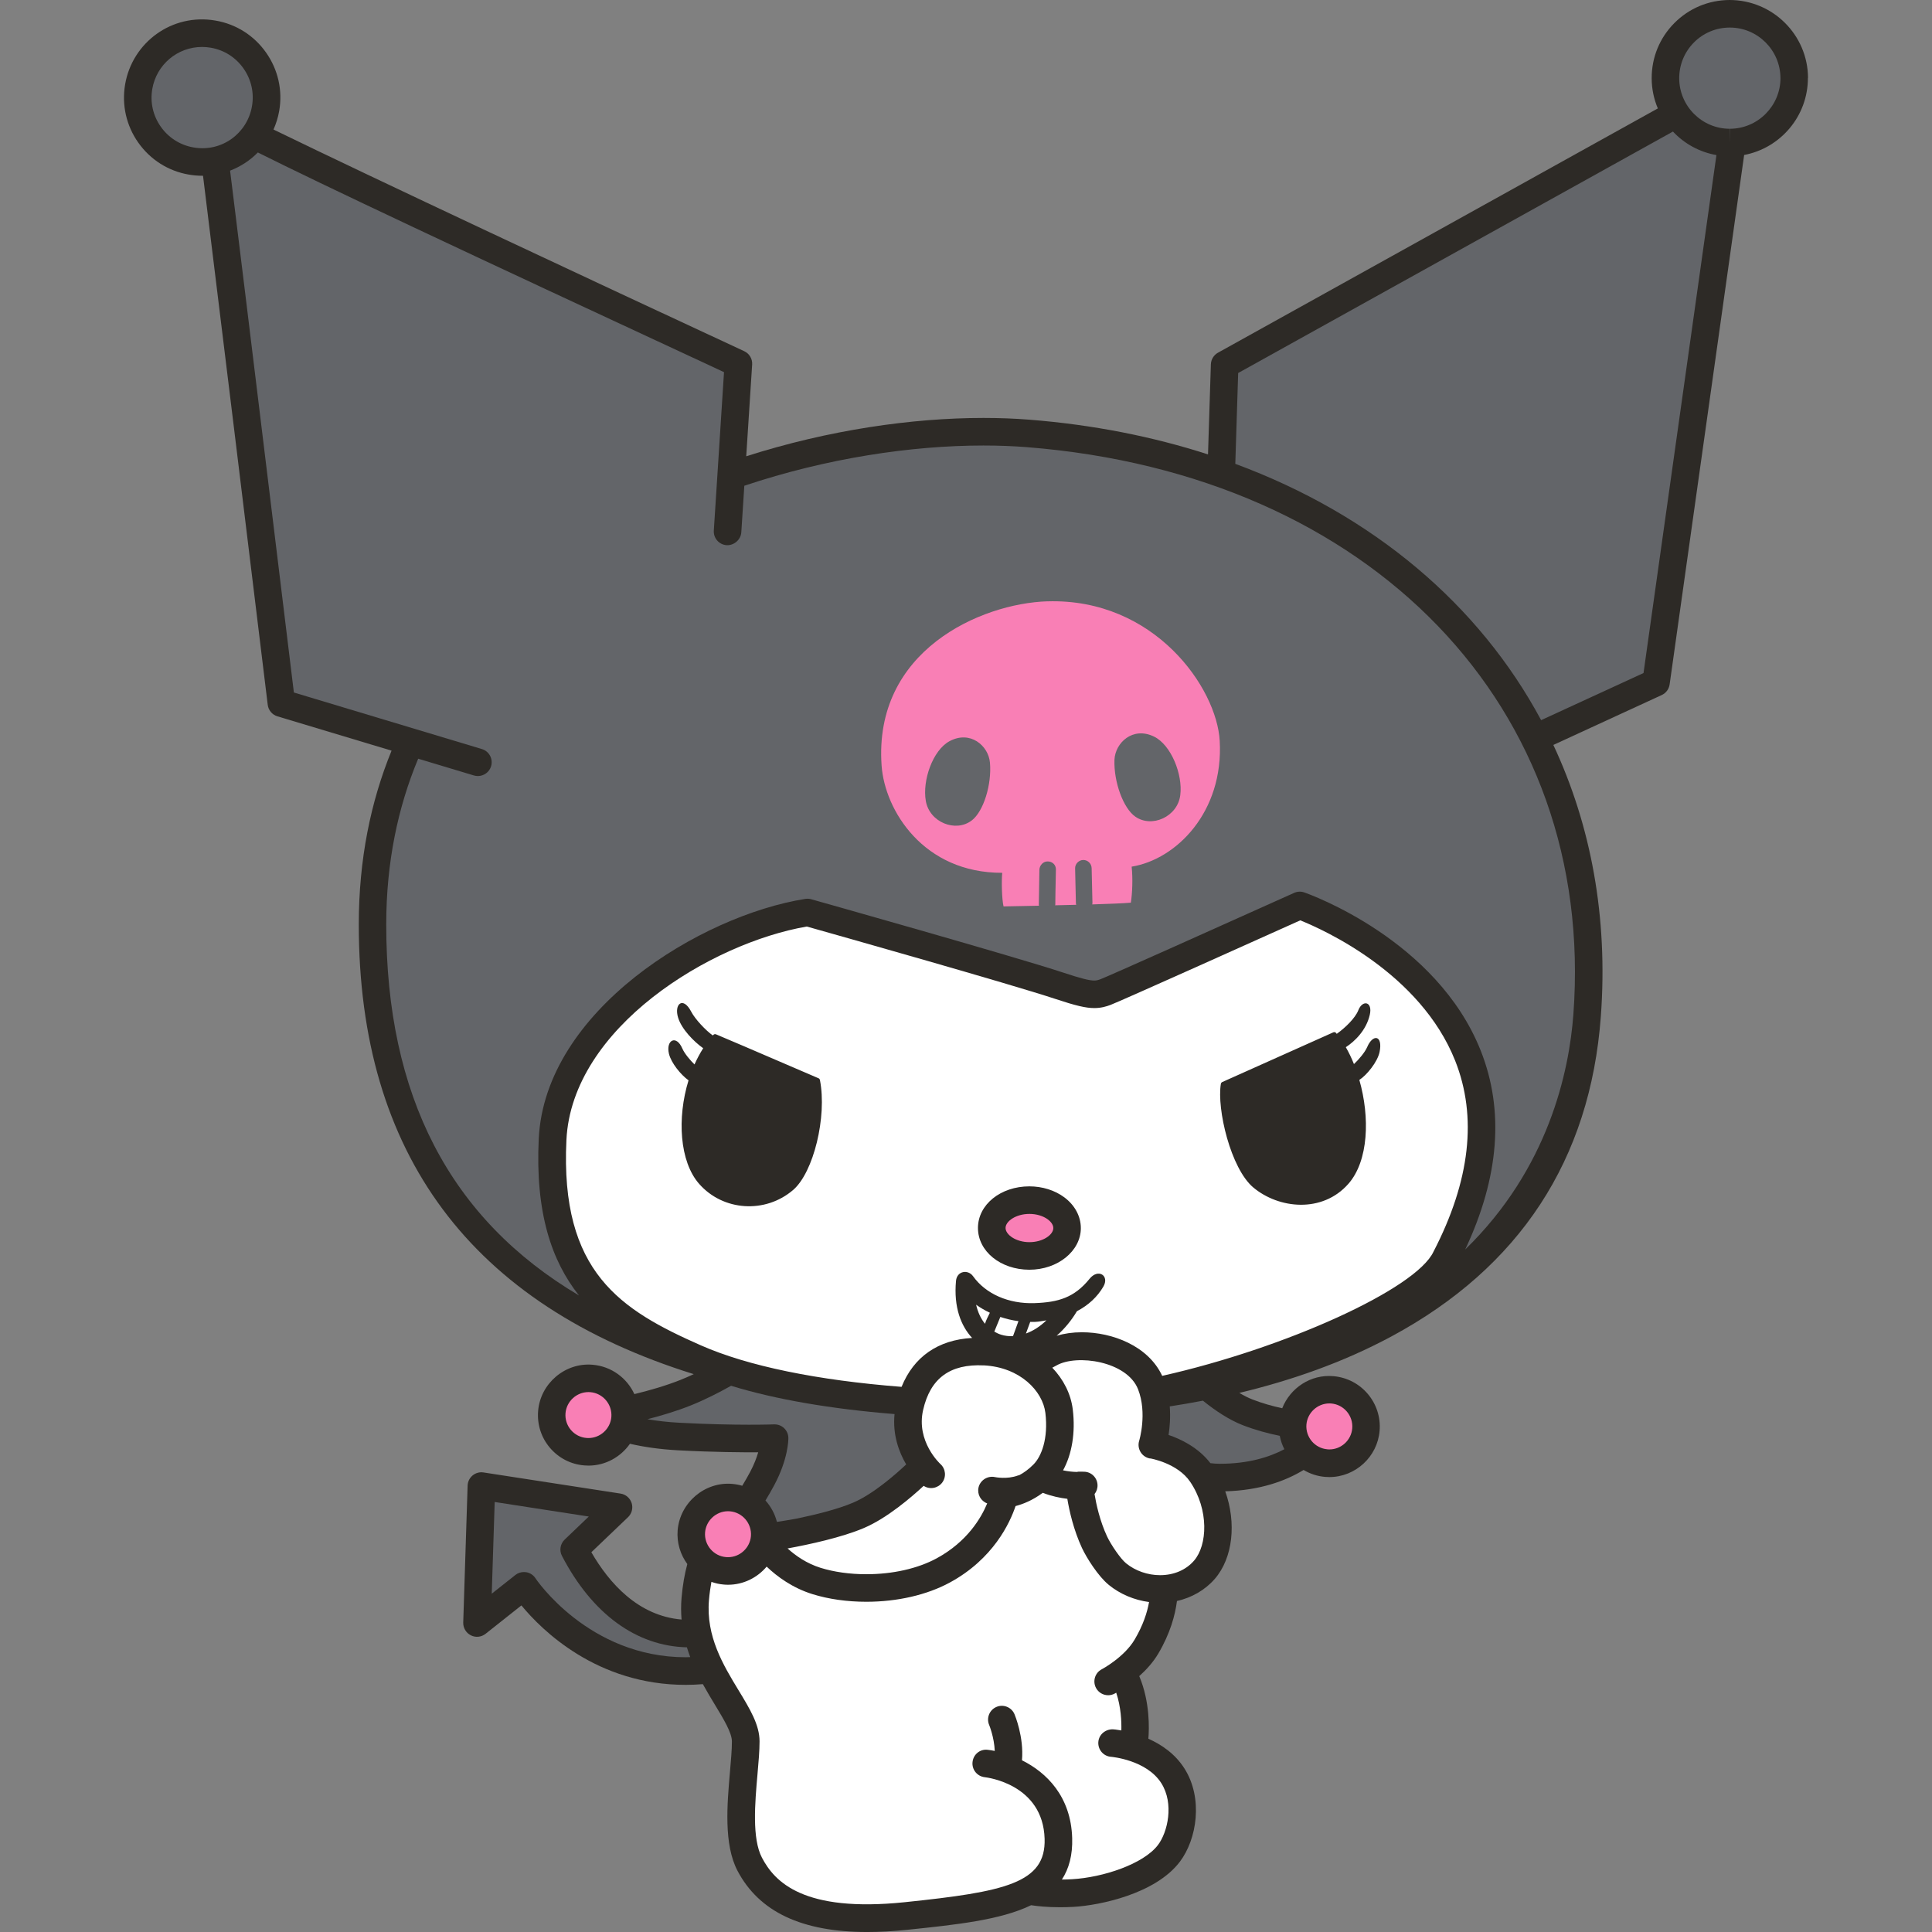
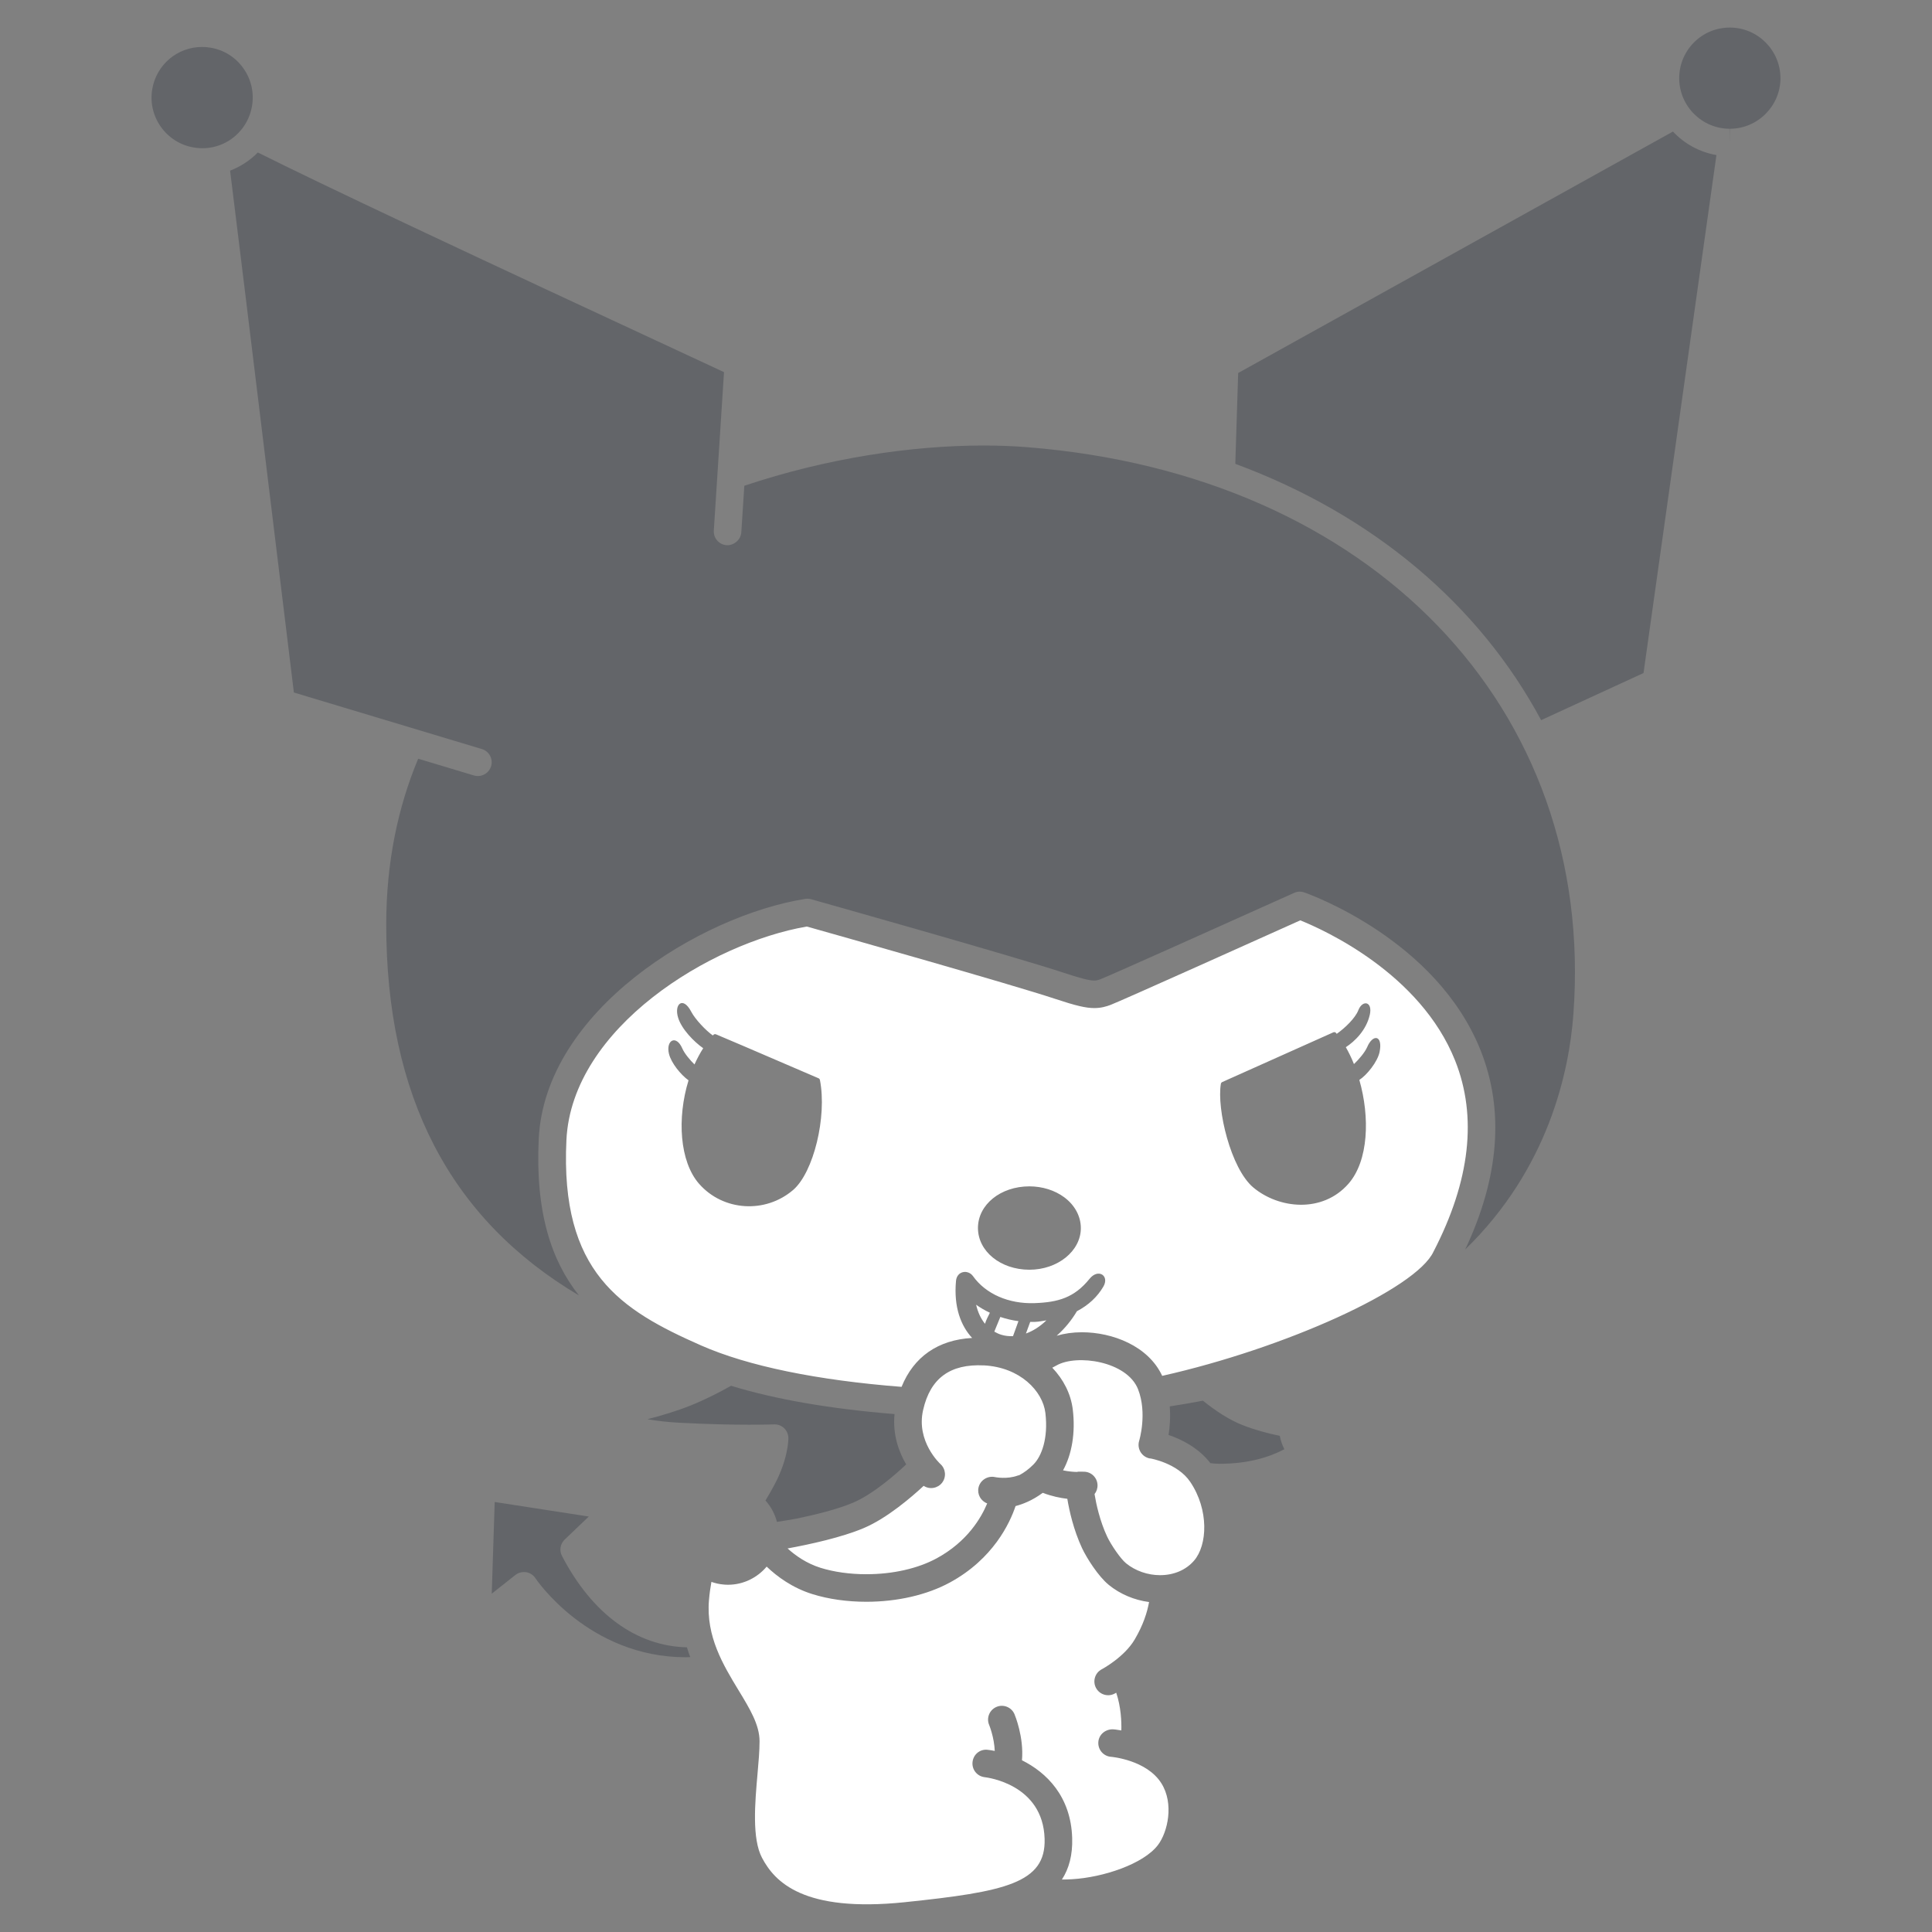
<svg xmlns="http://www.w3.org/2000/svg" xmlns:xlink="http://www.w3.org/1999/xlink" width="1260" height="1260" viewBox="0 0 1260 1260">
  <rect x="0" y="0" width="1260" height="1260" fill="#808080" stroke="none" />
  <title>クロミ - free.arinco.org</title>
  <a xlink:href="https://free.arinco.org/mail/sanriotown/">
-     <path d="M1179.139,50.741c-.149-27.985-23.005-50.741-51.164-50.741-13.619.05-26.416,5.378-36.001,15.038-9.61,9.66-14.864,22.482-14.789,36.126.025,6.921,1.469,13.519,4.008,19.544l-286.866,159.317c-2.764,1.544-4.506,4.407-4.631,7.569l-1.867,58.757c-35.927-11.602-74.866-19.345-116.37-22.632-9.61-.772-19.743-1.145-30.076-1.145-46.458,0-100.958,7.818-154.711,24.997l3.859-59.828c.249-3.685-1.817-7.146-5.179-8.714-100.61-46.707-241.055-112.461-306.983-144.553,1.693-3.809,2.963-7.843,3.71-12.1,2.34-13.395-.697-26.914-8.54-38.068-7.843-11.154-19.519-18.573-32.964-20.889-28.383-4.93-54.226,14.191-58.957,41.529-2.315,13.42.722,26.939,8.565,38.068,7.868,11.129,19.544,18.548,32.939,20.839,2.963.523,5.901.772,8.814.772h.473c9.536,76.932,30.076,245.487,42.201,345.026.423,3.535,2.913,6.498,6.324,7.519l74.443,22.383c-13.619,33.313-21.362,70.932-21.387,113.258-.025,149.856,73.297,248.076,218.448,293.364-2.863,1.344-5.751,2.614-8.639,3.76-9.561,3.809-20.391,6.921-30.076,9.262-4.805-10.457-14.938-18.1-27.213-19.146-18.026-1.569-34.109,12.299-35.553,30.126-.722,8.764,1.992,17.304,7.668,24.001,5.701,6.722,13.669,10.83,22.432,11.527.946.075,1.842.124,2.764.124,11.079,0,21.013-5.652,27.014-14.241,8.49,1.967,18.997,3.61,31.744,4.282,23.528,1.245,41.305,1.295,51.911,1.295-1.021,3.535-2.689,7.967-5.328,12.922-1.569,2.938-3.311,5.95-5.079,8.888-2.091-.622-4.282-1.021-6.523-1.22-17.926-1.569-34.084,12.249-35.603,30.151-.672,8.216,1.768,15.959,6.299,22.134-1.743,6.399-3.037,13.669-3.759,22.034-.423,4.905-.373,9.61,0,14.142-28.333-2.39-47.205-23.777-58.832-43.894l23.926-22.856c2.465-2.365,3.386-5.926,2.365-9.187s-3.834-5.677-7.195-6.199l-89.431-13.793c-2.564-.398-5.129.324-7.121,1.967-1.967,1.643-3.162,4.058-3.237,6.648l-2.863,89.282c-.1,3.486,1.842,6.747,4.955,8.316,3.112,1.593,6.872,1.195,9.61-.971l23.379-18.524c13.395,16.258,49.321,51.836,107.208,51.811,3.685,0,7.394-.174,11.129-.473,2.639,4.78,5.353,9.312,7.942,13.569,5.652,9.336,11.005,18.15,11.005,23.852,0,5.378-.622,12.399-1.27,19.843-1.842,21.038-4.158,47.23,4.93,64.484,14.092,26.74,41.902,39.91,84.576,39.91,8.191,0,16.905-.473,26.167-1.444,31.52-3.286,60.724-6.324,80.717-16.034,4.208.647,10.581,1.32,18.847,1.32,2.788,0,5.776-.075,8.988-.249,16.955-.996,53.23-8.415,69.165-29.404,11.154-14.665,15.337-41.404,3.037-60.799-6.125-9.66-15.088-15.685-23.553-19.445.523-6.15,1.195-23.901-5.95-40.831,4.481-4.008,9.038-8.963,12.449-14.739,7.743-13.096,10.955-24.997,12.15-34.259,9.66-2.166,18.324-7.145,24.623-14.366,11.976-13.793,14.191-36.599,6.872-57.164,22.657-.622,39.313-6.747,51.089-13.918,4.158,2.465,8.888,4.083,14.017,4.506.946.075,1.867.124,2.764.124,17.03,0,31.42-13.27,32.79-30.2,1.519-18.075-11.976-34.059-30.101-35.603-14.864-1.344-28.233,7.768-33.412,20.914-6.199-1.344-12.847-3.162-19.345-5.701-2.838-1.095-5.751-2.589-8.614-4.307,33.686-8.067,67.571-19.818,99.041-36.748,83.804-45.064,129.814-115.299,136.711-208.788,4.78-64.658-6.399-124.536-30.972-177.044l70.683-32.541c2.788-1.27,4.73-3.884,5.154-6.921l48.599-345.3c23.677-4.457,41.653-25.321,41.578-50.292l.075-.025Z" fill="#2d2a26" />
    <path d="M776.202,966.387c12.374,18.275,11.278,41.354,2.515,51.438-5.278,6.1-13.171,9.461-22.159,9.461-8.042,0-16.109-2.813-22.134-7.718-3.66-2.963-9.909-12.175-12.449-17.602-4.681-10.083-7.046-20.889-8.141-27.561,1.295-1.643,2.042-3.76,1.942-6.025-.224-4.73-4.033-8.465-8.739-8.565l-2.838-.05c-.672-.025-1.295.05-1.942.199-2.415-.05-5.527-.324-8.963-1.046,5.801-10.507,8.166-24.599,6.349-39.661-1.245-10.258-6.1-19.644-13.37-27.287.921-.473,1.867-.946,2.714-1.444,13.22-7.594,46.035-2.813,53.23,15.511,6.125,15.66.772,33.462.722,33.611-.772,2.465-.423,5.154.946,7.394,1.369,2.216,3.635,3.735,6.199,4.158l.025-.075c.199.025,17.851,3.062,26.092,15.262ZM588.028,904.467c-.016-.001-.032-.003-.048-.004,0,.001-.001.003-.002.004h.05ZM660.653,871.404l3.56-9.785c-4.108-.523-8.042-1.494-11.826-2.739l-3.934,9.585h.025c1.394.797,2.838,1.494,4.432,1.992,2.39.747,5.004,1.071,7.743.946ZM642.404,863.312c.722-2.515,2.067-4.805,3.162-7.17-3.162-1.494-6.174-3.237-8.963-5.228,1.12,4.88,3.087,9.088,5.776,12.399h.025ZM675.144,862.092c-1.095.05-2.191,0-3.262,0h0s-2.788,7.594-2.788,7.594c4.506-1.618,9.063-4.432,13.345-8.59-2.44.324-4.78.921-7.295.996ZM934.897,816.281c-11.278,24.374-97.049,63.09-176.945,81.016-9.112-19.594-32.516-28.433-52.359-28.433-5.926,0-11.453.797-16.457,2.266,5.228-4.606,9.735-10.133,13.196-15.984,7.569-3.984,13.27-9.287,17.229-16.009,4.208-7.146-3.311-12.15-8.988-5.129-9.909,12.274-20.391,15.312-35.852,15.86-16.855.597-31.868-5.975-40.134-17.577-3.237-4.531-10.482-3.511-11.104,3.037-1.593,17.229,3.262,29.428,10.507,37.246-22.306,1.245-38.091,12.348-46.008,31.889-54.976-4.284-100.172-13.519-130.886-27.059-52.234-23.055-91.871-47.554-87.688-133.972,3.585-73.372,94.261-128.42,156.778-139.176,16.457,4.631,133.001,37.57,161.907,47.155,13.569,4.506,20.067,6.025,25.619,6.025,4.432,0,7.843-1.046,10.556-2.066,6.374-2.39,101.656-45.213,123.739-55.147,15.038,6.05,78.277,34.358,101.008,91.522,14.515,36.524,9.834,78.302-14.117,124.536ZM534.748,704.343c-.124-.498-.398-.896-.846-1.095l-48.649-20.914-18.275-7.768c-.622-.274-1.295-.124-1.743.373-.1.124-.199.249-.324.373-4.656-3.262-11.602-10.681-14.067-15.436-5.378-10.407-11.403-5.104-8.565,3.934,2.315,7.394,10.233,15.536,16.333,19.818-2.116,3.311-4.008,6.872-5.677,10.581-2.813-2.714-6.523-7.146-7.892-10.307-3.984-9.361-10.905-5.577-8.764,3.361,1.494,6.125,7.843,13.768,12.772,17.304-7.569,24.574-5.851,53.006,6.897,67.496,15.66,17.851,43.197,19.594,61.372,3.959h0c13.27-11.478,22.109-47.628,17.428-71.679ZM704.896,800.92c0-7.668-3.934-14.988-10.83-20.092-6.174-4.581-14.241-7.096-22.706-7.121-18.797,0-33.537,11.901-33.562,27.138,0,15.212,14.714,27.188,33.487,27.238h.025c18.524,0,33.586-12.2,33.586-27.163ZM891.625,682.906c-1.469,3.461-5.776,8.44-8.614,11.054-1.568-3.909-3.336-7.594-5.303-11.005,5.926-3.859,13.345-11.104,15.635-21.138,1.992-8.739-4.78-9.959-7.494-2.938-2.017,5.129-8.515,11.428-14.067,15.362-.149-.199-.299-.398-.448-.573-.448-.523-1.12-.672-1.743-.423l-72.476,32.441c-.498.249-.797.622-.896,1.145-2.764,16.407,6.423,55.297,21.188,67.646l-.05-.05c16.582,13.918,45.014,16.955,62.019-2.365,13.195-14.988,14.117-43.446,7.146-67.77,4.88-3.137,11.826-11.727,13.195-18.175,2.266-11.179-4.407-11.951-8.092-3.212ZM602.394,969.026c-8.067,7.494-23.926,21.113-38.989,27.511-14.391,6.125-35.354,10.681-49.77,13.32,5.228,4.73,12.474,9.81,21.486,12.623,8.789,2.739,19.121,4.183,29.827,4.183,17.279,0,33.586-3.685,45.911-10.357,20.042-10.88,29.105-26.516,32.964-35.827-4.158-1.544-6.648-5.926-5.652-10.382,1.12-4.83,6-7.818,10.756-6.772,0,0,7.793,1.618,14.913-1.046.299-.1.598-.149.921-.224,2.913-1.544,6.15-3.809,9.361-7.096,5.029-5.154,9.66-16.656,7.643-33.537-1.718-14.117-16.382-29.752-40.209-30.972v.025c-21.91-1.071-34.806,8.365-39.512,29.03-4.755,20.615,11.129,35.18,11.278,35.304,3.486,3.162,3.959,8.44,1.096,12.175-2.863,3.685-8.117,4.606-12.025,2.042ZM724.639,1145.746c-4.955-.324-8.664-4.631-8.341-9.585s4.631-8.49,9.585-8.341c.299,0,2.34.174,5.428.722.149-5.677-.199-15.212-3.336-24.598-.622.349-1.021.573-1.12.622-1.32.697-2.739,1.021-4.133,1.021-3.237,0-6.349-1.743-7.967-4.805-2.291-4.407-.622-9.834,3.784-12.125.149-.075,14.664-7.818,21.486-19.445,5.527-9.361,8.166-17.702,9.361-24.399-9.71-1.295-18.897-5.154-26.366-11.254v-.025c-6.822-5.552-14.391-17.577-17.378-23.951-5.502-11.876-8.266-24.25-9.561-32.093-4.606-.548-10.208-1.668-16.034-3.909-6.697,4.979-13.121,7.444-17.727,8.639-3.71,11.054-14.54,34.483-42.873,49.869-14.913,8.092-34.259,12.548-54.475,12.548-12.498,0-24.673-1.718-35.18-5.004-12.947-4.033-22.93-11.378-29.802-17.926-6.075,7.22-15.162,11.826-25.146,11.826-.921,0-1.842-.025-2.789-.125-2.813-.224-5.527-.846-8.092-1.743-.672,3.635-1.22,7.569-1.593,11.901-2.017,23.677,9.336,42.4,19.37,58.907,7.32,12.05,13.619,22.432,13.619,33.188,0,6.15-.647,13.569-1.344,21.412-1.643,18.698-3.685,41.952,2.938,54.525,8.291,15.71,26.939,35.802,92.991,28.98,65.604-6.822,92.219-12.474,91.323-41.354-1.046-35.603-37.52-40.01-39.064-40.184-4.93-.548-8.49-4.979-7.942-9.909.523-4.93,4.88-8.59,9.909-7.942,1.419.149,2.963.398,4.581.722-.349-8.913-3.61-16.855-3.66-16.955-1.917-4.556.224-9.834,4.78-11.751,4.506-1.942,9.81.174,11.751,4.755.274.647,6.199,14.864,4.88,30.051,16.009,7.967,31.918,23.528,32.74,50.691.349,11.129-2.091,19.968-6.697,27.088,2.116,0,4.357-.075,6.747-.224,20.042-1.17,46.409-9.834,55.894-22.308,6.349-8.341,10.631-26.989,2.191-40.309-9.635-15.212-32.491-17.179-32.74-17.204Z" fill="#fff" />
    <path d="M164.327,69.289c1.519-8.689-.448-17.428-5.527-24.648-5.079-7.22-12.648-12.025-21.312-13.519-1.917-.324-3.809-.498-5.677-.498-16.084,0-29.752,11.527-32.491,27.387-1.519,8.689.473,17.453,5.552,24.648,5.079,7.195,12.648,12,21.312,13.494,18.399,3.237,35.105-9.162,38.143-26.864ZM1161.163,50.815c-.1-18.1-14.889-32.839-32.989-32.839-8.963,0-17.254,3.486-23.453,9.735-6.199,6.274-9.61,14.565-9.585,23.403.075,18.125,14.864,32.864,32.964,32.864v8.988h0l.149-8.988c18.2-.075,32.964-14.963,32.939-33.163h-.025ZM670.04,291.646c-9.137-.722-18.797-1.095-28.657-1.095-46.732,0-101.979,8.166-155.956,26.242l-1.967,30.375c-.324,4.955-4.93,8.639-9.536,8.39-4.955-.324-8.714-4.581-8.39-9.536l6.648-103.324C296.73,161.259,210.536,120.652,168.161,99.44c-5.079,5.179-11.254,9.212-18.1,11.851.747,6.075,1.593,12.872,2.54,20.565,4.482,36.151,10.382,84.402,16.258,132.653l22.806,187.128,122.594,36.873c4.755,1.419,7.444,6.423,6.025,11.204-1.17,3.884-4.755,6.399-8.614,6.399-.846,0-1.718-.124-2.589-.373l-36.35-10.93c-13.245,31.719-20.814,67.596-20.839,108.004-.025,111.789,41.429,192.082,125.706,242.051-17.926-22.557-28.582-54.152-26.242-102.253,4.083-83.53,105.365-145.5,173.833-156.38,1.295-.199,2.614-.124,3.834.224,5.428,1.519,133.25,37.545,164.621,47.927,11.104,3.66,16.706,5.104,19.992,5.104,1.344,0,2.365-.224,4.257-.946,4.755-1.768,78.003-34.582,126.08-56.218,2.091-.946,4.457-1.071,6.648-.299,3.511,1.22,86.269,30.798,115.025,103.075,15.511,39.039,12.125,82.659-10.083,129.789,54.251-52.757,67.77-115.797,70.559-153.417,14.789-199.925-131.657-352.022-356.13-369.824h.05ZM505.17,928.941c2.291,0,4.506.871,6.199,2.465,1.768,1.693,2.764,4.008,2.788,6.448,0,1.369-.174,13.793-9.187,30.673-1.793,3.361-3.759,6.772-5.751,10.059,3.535,3.934,6.125,8.714,7.469,13.942,3.71-.548,7.942-1.245,12.772-2.116,12.299-2.539,26.715-6.075,36.898-10.407,13.071-5.552,27.81-18.524,34.632-24.947-4.706-8.017-8.938-19.295-7.594-32.839-41.703-3.361-77.605-9.561-106.61-18.449-8.017,4.506-17.154,9.162-26.366,12.847-9.038,3.61-18.972,6.598-28.184,8.963,6.075,1.046,13.121,1.917,21.237,2.315,37.894,1.992,61.048,1.046,61.297,1.046h.398ZM1119.385,101.133c-11.079-1.942-20.939-7.444-28.333-15.337l-283.555,157.475-1.867,59.231c89.829,33.238,159.019,91.796,199.452,167.16l66.774-30.723,47.554-337.806h-.025ZM784.542,913.48c-7.27,1.394-14.515,2.639-21.661,3.735.548,7.145,0,13.693-.772,18.623,7.967,2.689,19.37,8.141,27.287,18.399,1.992.249,4.008.398,6.05.398,18.623,0,32.341-4.282,42.176-9.486-1.394-2.739-2.415-5.677-2.988-8.739-7.619-1.544-15.934-3.76-24.2-6.971-8.614-3.361-17.652-9.262-25.893-15.934v-.025ZM448.031,1074.341c-32.989-.747-61.87-21.81-81.538-59.629-1.842-3.535-1.12-7.868,1.768-10.631l15.735-15.038-61.372-9.486-1.917,59.803,15.411-12.2c1.593-1.27,3.56-1.917,5.577-1.917.473,0,.946.025,1.444.1,2.49.398,4.706,1.842,6.075,3.959.324.523,34.607,51.512,98.07,51.512.946,0,1.917-.075,2.863-.1-.772-2.066-1.494-4.183-2.141-6.324l.025-.05Z" fill="#636569" />
-     <path d="M865.732,945.224l1.27.05c7.718,0,14.266-6.025,14.889-13.718.697-8.266-5.453-15.536-13.693-16.233l-1.22-.05c-7.743,0-14.316,6.05-14.963,13.768-.647,8.241,5.477,15.486,13.718,16.158v.025ZM398.71,924.136c.672-8.241-5.477-15.511-13.718-16.208l-1.22-.05c-7.743,0-14.316,6.05-14.963,13.768-.324,3.984.921,7.868,3.511,10.93,2.589,3.037,6.199,4.905,10.183,5.228l1.295.05c7.718,0,14.266-6.025,14.913-13.718ZM683.111,392.157c-43.446,1.394-113.507,32.142-108.154,107.158,2.091,29.329,27.412,70.061,78.675,69.911-.548,5.502-.249,17.204.846,21.91,2.788-.05,11.876-.199,23.13-.448-.025-.199-.1-.324-.124-.498l.373-22.905c.075-2.938,2.515-5.577,5.477-5.477,2.988,0,5.353,2.266,5.303,5.228l-.299,14.739-.1,8.166c0,.149-.075.299-.1.473,4.531-.075,9.187-.199,13.768-.324-.1-.324-.224-.598-.224-.946l-.523-22.756c-.075-2.938,2.34-5.453,5.278-5.527,2.963-.05,5.403,2.34,5.502,5.303l.523,22.731c0,.324-.1.598-.149.946,11.179-.349,20.764-.722,25.196-1.145.946-5.851,1.369-15.76.523-23.478,29.204-4.755,60.002-35.678,57.438-81.962-1.867-34.582-42.475-93.19-112.336-91.074l-.025-.025ZM633.74,535.067c-10.407,8.042-27.536,1.295-29.951-12.722-2.34-13.37,4.531-32.964,15.337-38.889,13.644-7.444,25.545,2.938,26.491,13.893,1.27,14.366-4.233,31.893-11.851,37.719h-.025ZM769.753,518.51c-1.718,14.167-18.573,21.661-29.354,14.067-7.818-5.428-14.142-22.756-13.569-37.147.498-10.93,11.876-21.835,25.818-15.038,11.104,5.403,18.797,24.673,17.104,38.118h0ZM473.526,1015.509l1.295.05c7.718,0,14.266-6.025,14.913-13.718.672-8.241-5.477-15.511-13.718-16.208l-1.245-.05c-7.718,0-14.291,6.05-14.938,13.768-.647,8.241,5.477,15.486,13.693,16.158h0ZM671.334,810.107c8.938,0,15.611-4.855,15.611-9.187,0-2.589-2.241-4.656-3.56-5.652-3.062-2.266-7.419-3.585-12-3.585-8.913,0-15.586,4.83-15.586,9.162s6.648,9.237,15.536,9.262h0Z" fill="#f97fb5" />
  </a>
</svg>